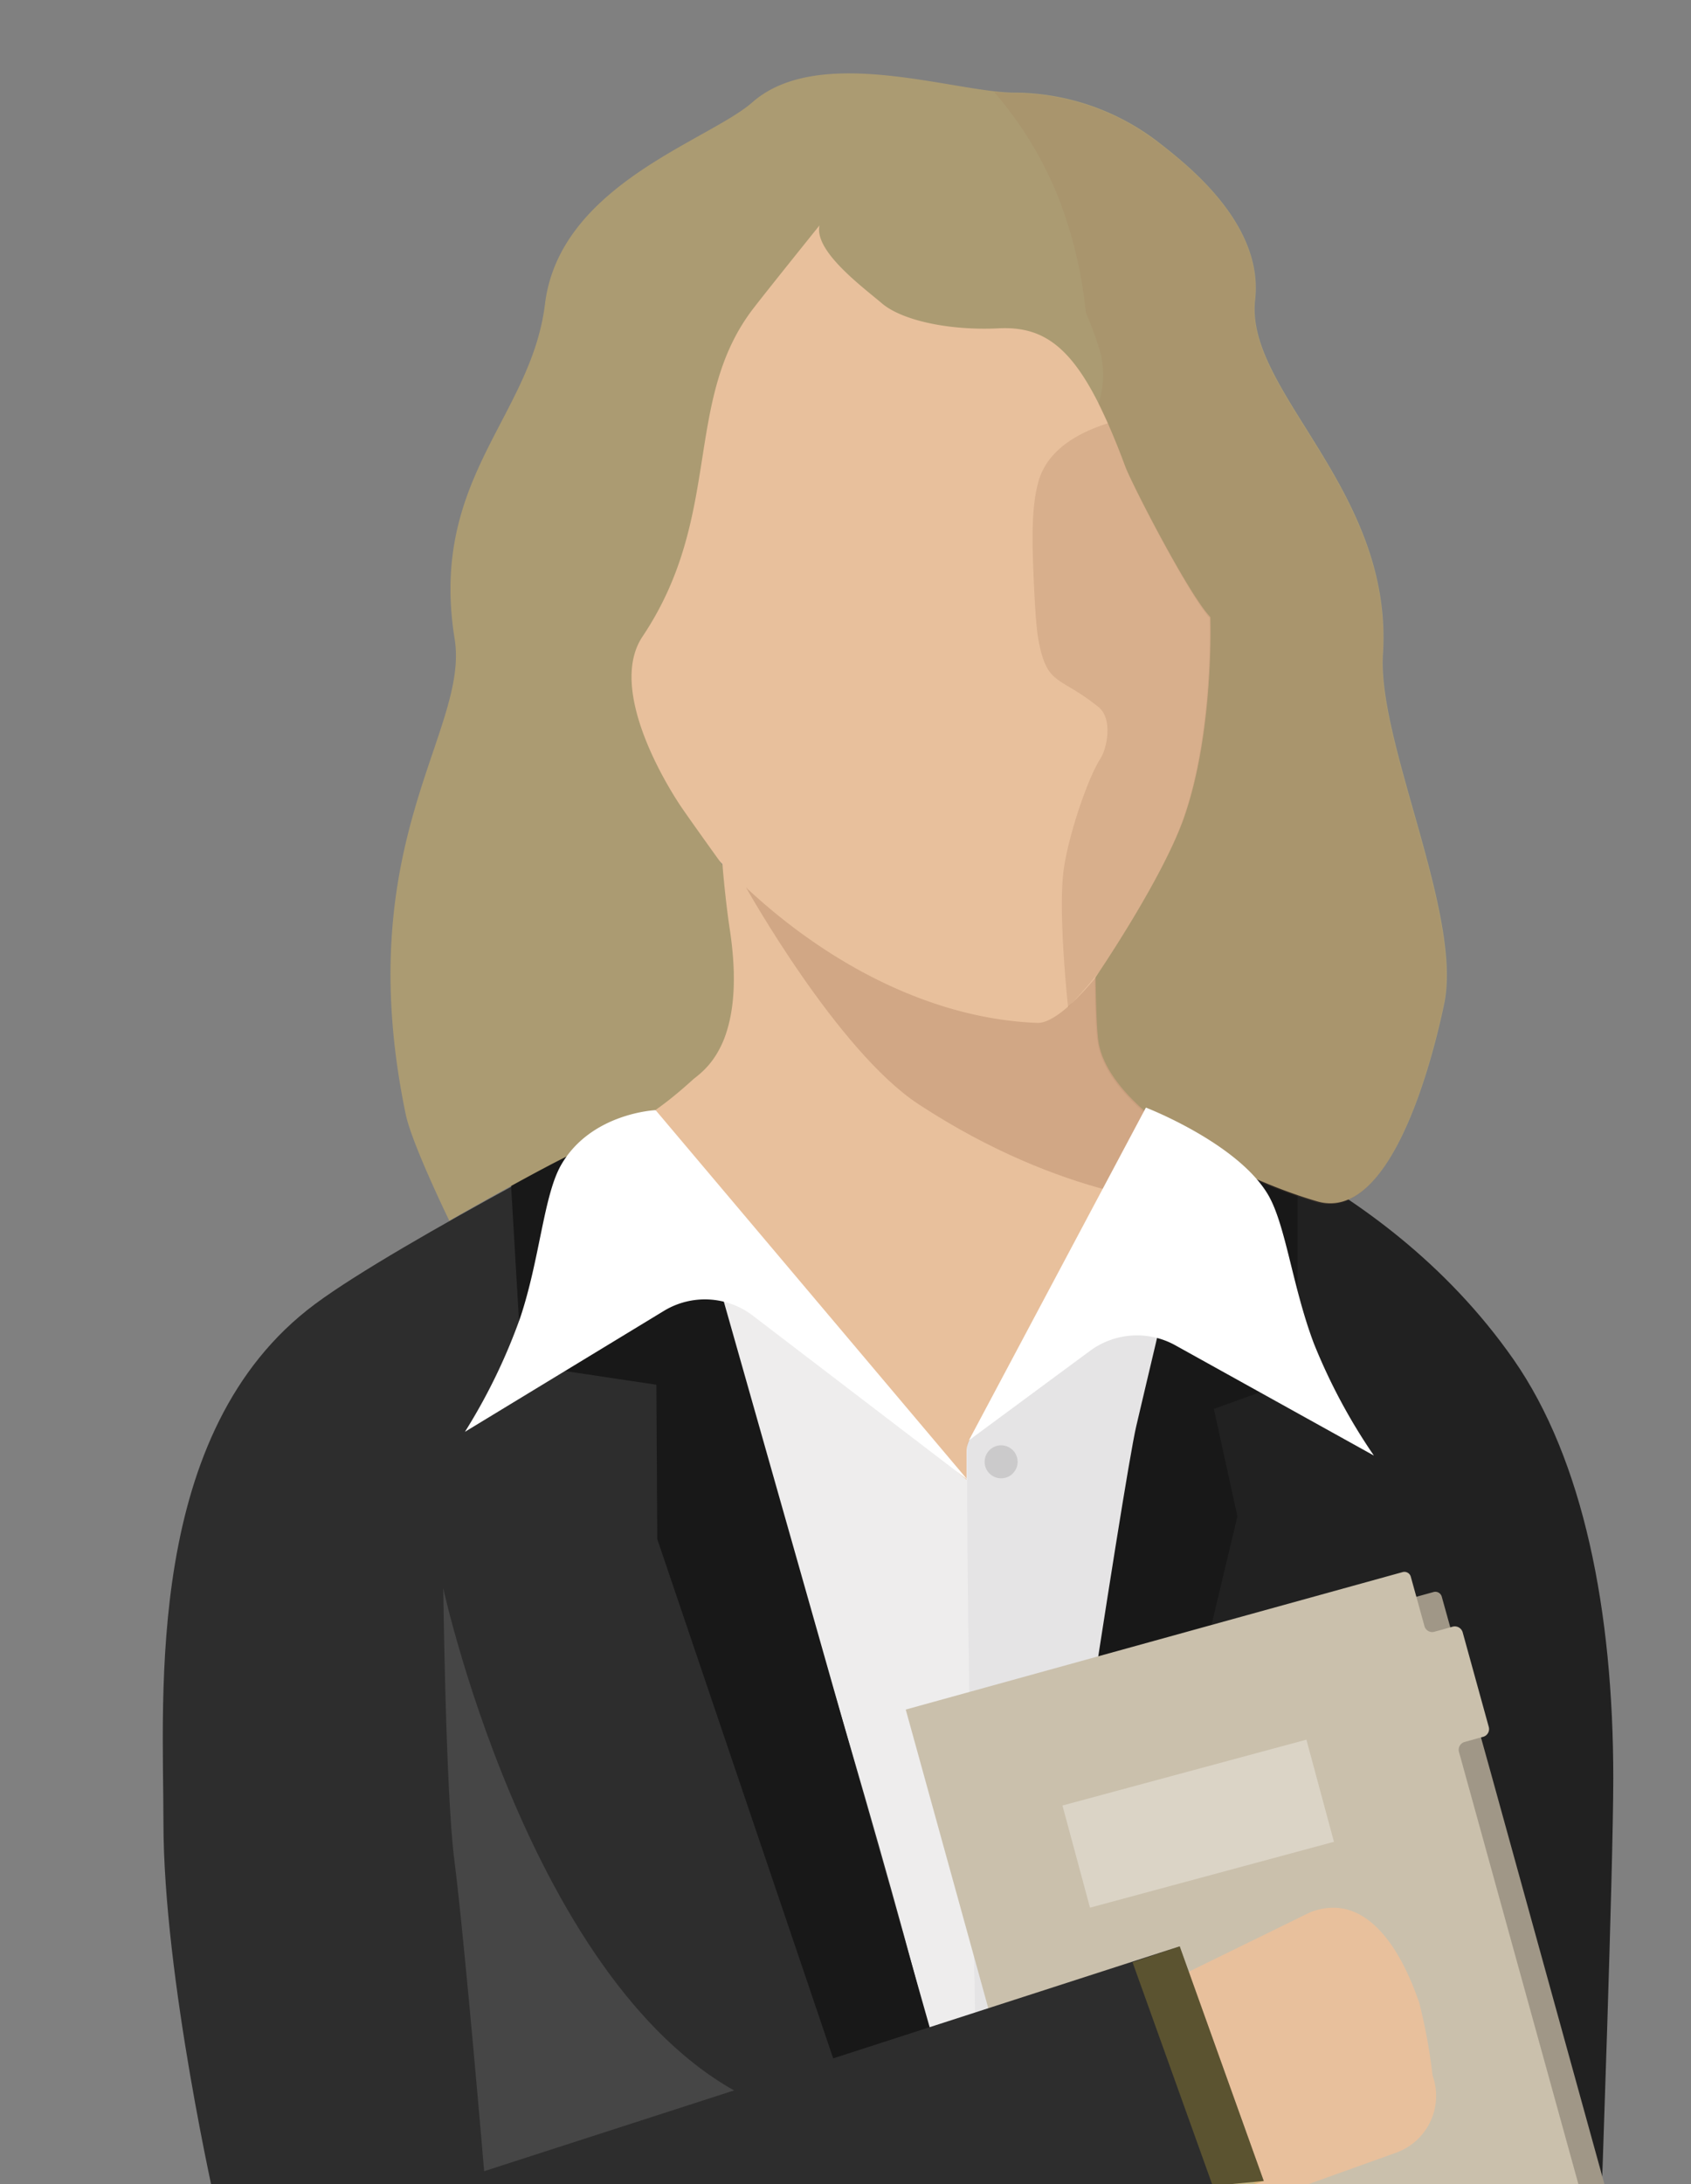
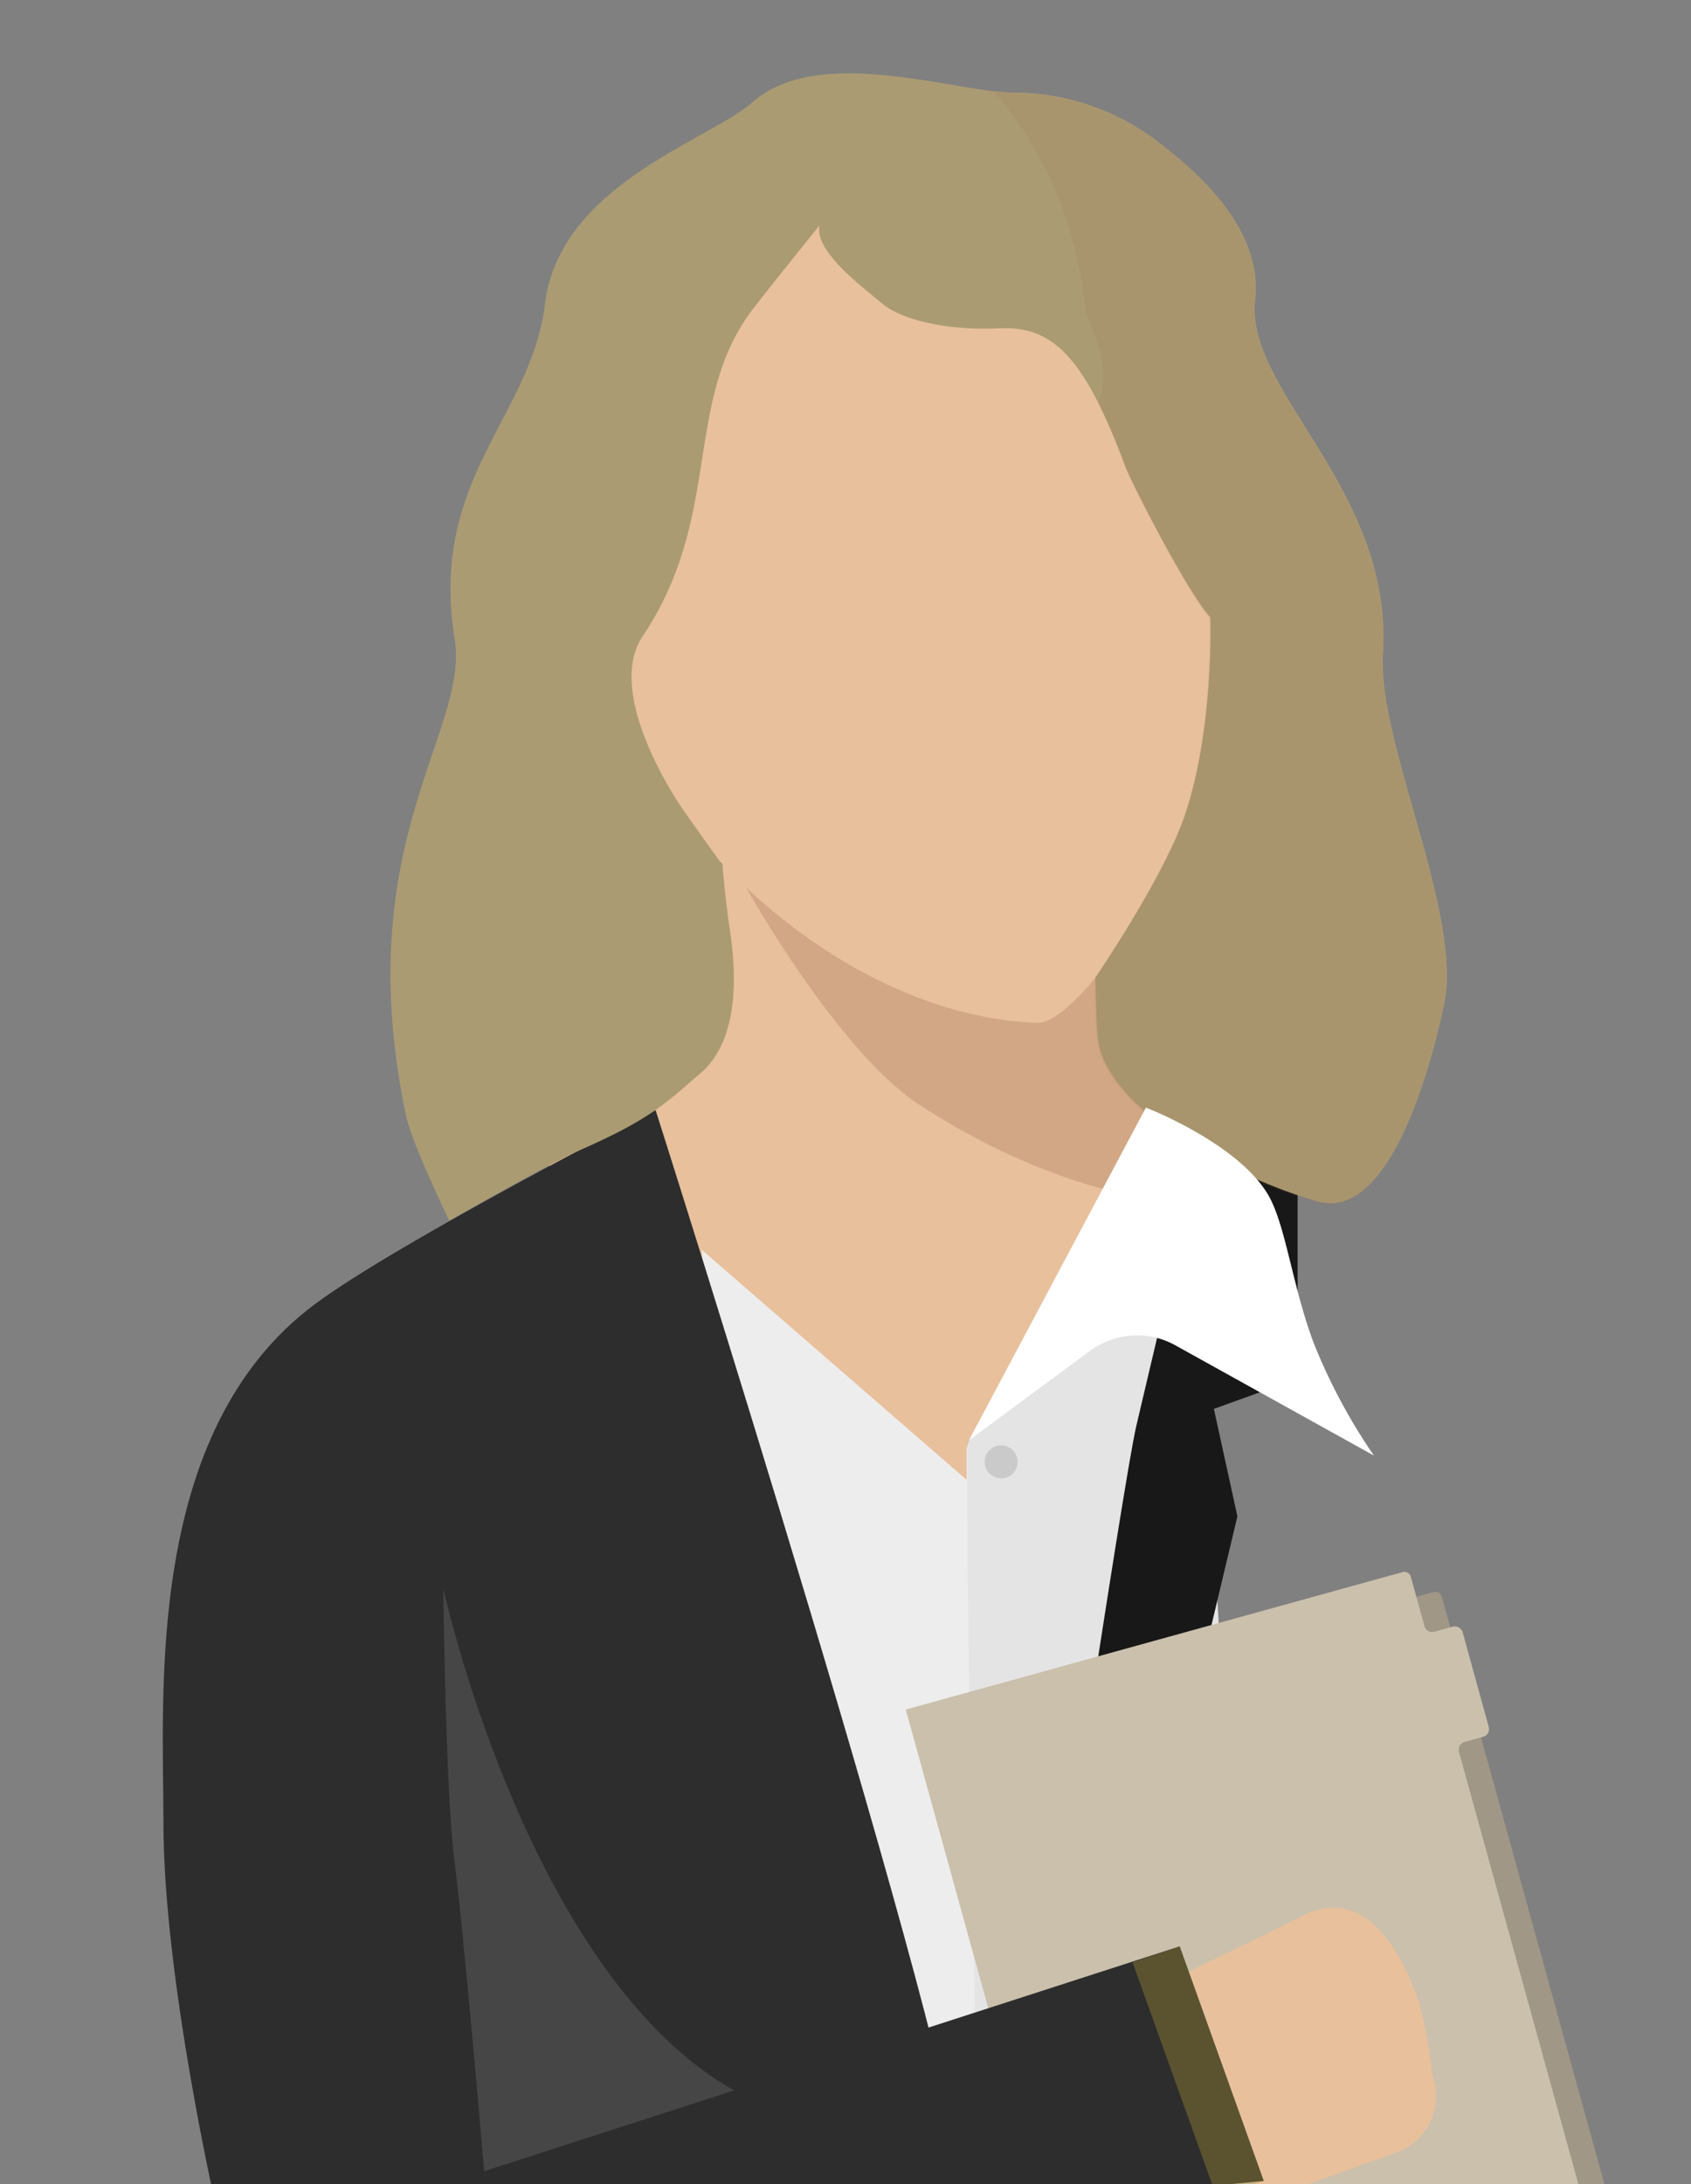
<svg xmlns="http://www.w3.org/2000/svg" viewBox="0 0 173.2 223.58">
  <rect x="0" y="0" width="173.2" height="223.58" fill="#808080" stroke="none" />
  <defs>
    <style>.cls-1{fill:none;}.cls-2{isolation:isolate;}.cls-3{clip-path:url(#clip-path);}.cls-4{fill:#e8c09c;}.cls-5{fill:#eeeded;}.cls-6{fill:#2b3946;opacity:0.05;}.cls-11,.cls-13,.cls-16,.cls-19,.cls-21,.cls-6,.cls-7{mix-blend-mode:multiply;}.cls-11,.cls-14,.cls-7{fill:#996c4d;}.cls-7{opacity:0.3;}.cls-8{fill:#2d2d2d;}.cls-9{fill:#212121;}.cls-10{fill:#181818;}.cls-11,.cls-21{opacity:0.2;}.cls-12{fill:#ab9b72;}.cls-13{opacity:0.14;}.cls-15,.cls-20{fill:#fff;}.cls-16,.cls-21{fill:#666868;}.cls-16{opacity:0.43;}.cls-17{fill:#a09787;}.cls-18{fill:#cac0ac;}.cls-19{fill:#b49d37;opacity:0.34;}.cls-20{opacity:0.32;}</style>
    <clipPath id="clip-path">
      <rect class="cls-1" x="2.97" y="-0.01" width="167.25" height="223.59" />
    </clipPath>
  </defs>
  <title>8 protector</title>
  <g class="cls-2">
    <g id="Layer_1" data-name="Layer 1">
      <g class="cls-3">
        <path class="cls-4" d="M74,87.58s14.06,2.3,38.13,11.65c0,0,3.54,9,5.22,14.15.56,1.7,2.69,3.92,3.15,6.4l4.93,19.83L120.39,143c-9.59,6.41-20.39,15.15-31.33,11.46l-10.89-10.4L54.74,117.61s13.16-4.61,18.41-9.7c3.27-3.16.83-14.65.83-14.65" />
        <path class="cls-5" d="M77.39,227.88l50.76-3.28-5.4-94.79L100.4,146.33A2.56,2.56,0,0,0,99,148.58v2.9L71.88,127.94Z" />
        <path class="cls-6" d="M100.12,226.41l28-1.81-5.4-94.79L99.36,147.1c0,.34-.31.46-.31.8C99.07,175.45,99.93,198.87,100.12,226.41Z" />
        <path class="cls-7" d="M76.41,90.84s9.36,16.75,17.68,22.2c15,9.84,27.28,10.17,27.28,10.17l-2.16-3.43L115,97.41" />
        <path class="cls-8" d="M67.15,113.64s-26.35,13.5-34.88,19.85c-17.51,13-15.53,39.92-15.53,53.06,0,15.94,5.45,39.65,5.45,39.65l76.43-1.45C98.62,212.51,67.15,113.64,67.15,113.64Z" />
-         <path class="cls-9" d="M118.4,113.38l2.64,9.16c.29,22.65-13.83,87.37-15.3,103.57l58.25.09s1.25-34.91,1.25-44.19c0-17.1-3.06-32.59-10.22-42.85C141.15,119.3,118.4,113.38,118.4,113.38Z" />
        <path class="cls-10" d="M109.93,225.71l16.81-70.49-2.41-11,8.58-3.09V121.68l-15.54-8.3s2.49,7.12,2.76,9.61c.63,5.79-.6,9.48-3.75,23-1.31,5.62-9.76,61.63-12.23,80.1C103.44,231.43,109.93,225.71,109.93,225.71Z" />
-         <polygon class="cls-10" points="73.18 129.87 64.87 113.04 52.18 118.51 53.42 139.68 67.23 141.75 67.32 157.55 90.1 224.75 100.11 224.75 73.18 129.87" />
        <path class="cls-4" d="M106.25,104.71C87.46,104,68.83,87.49,61.84,70a57.71,57.71,0,0,1-2.36-31.32c2.79-12.81,13-15.28,25.43-17.34l.39-4.06c19.8-3.28,34.26,2.76,36.19,22a112.31,112.31,0,0,0,1.6,11.24c.65,3.22,2.39,14.49,2.48,16.05C126.43,81.61,111.17,104.9,106.25,104.71Z" />
-         <path class="cls-11" d="M106.38,49.24c-.71,2.47-.7,5.66-.49,10.33.11,2.47.26,4.73.45,5.81.9,4.93,2.07,3.69,6.18,7,1.46,1.18.9,4.18.18,5.29-1.28,2-3.2,7.64-3.73,11.2-.65,4.37.43,14.24.43,14.24a62.78,62.78,0,0,0,16.21-31.69s0-9.83-2-17.38l-1.7-12S108.46,42,106.38,49.24Z" />
        <path class="cls-12" d="M115.27,47.78c-4.27-11.48-7.54-14.44-13-14.17-5.08.25-9.89-.82-11.92-2.54s-7-5.38-6.41-8c0,0-5.3,6.58-6.8,8.53C69.9,41.05,74.1,52.78,65.81,65.16c-3.75,5.61,3,16,3.87,17.3S74,88.55,74,88.55s.28,3.51.75,6.6c1.84,12.11-3,14.61-3.84,15.42-3.54,3.19-5.85,4.66-11.49,7.16-3.59,1.59-13.4,7.23-13.4,7.23s-3.82-7.83-4.46-10.87c-5.81-27.91,6.57-39.21,5-48.72C43.94,49,54.39,42.75,55.82,31.12c1.49-12.21,16.74-16.7,21.23-20.64,6.92-6.08,21-.92,27-1a24.35,24.35,0,0,1,14.51,5c2.54,2,10.89,8.2,10,16.18-1.09,9.41,14.17,19.4,13.09,36.28-.58,9,8.18,26.66,6.27,35.82-.81,3.91-5.05,22.52-13,20.22-9.13-2.65-21.69-9.69-22.45-16.65-.21-1.84-.26-6.29-.26-6.29s6.67-9.75,9-16.16c3.18-8.89,2.76-20.71,2.76-20.71C121.73,60.82,116,49.66,115.27,47.78Z" />
        <g class="cls-13">
          <path class="cls-14" d="M141.6,67c1.08-16.88-14.18-26.87-13.09-36.28.91-8-7.44-14.23-10-16.18a24.35,24.35,0,0,0-14.51-5,17.57,17.57,0,0,1-2.18-.13,38.24,38.24,0,0,1,6.58,10.79A44.8,44.8,0,0,1,111.22,32a37.7,37.7,0,0,1,1.38,3.72,9.14,9.14,0,0,1-.1,5.6,63.32,63.32,0,0,1,2.77,6.51c.7,1.88,6.46,13,8.62,15.44,0,0,.42,11.82-2.76,20.71-2.29,6.41-9,16.16-9,16.16s0,4.45.26,6.29c.76,7,13.32,14,22.45,16.65,7.94,2.3,12.18-16.31,13-20.22C149.78,93.65,141,76,141.6,67Z" />
        </g>
-         <path class="cls-15" d="M67.15,113.64s-6.59.28-9.66,5.58c-1.8,3.1-2.18,9.59-4.2,15.65a59.38,59.38,0,0,1-5.67,11.7L68,134.19a8.08,8.08,0,0,1,9.1.48l22,16.81Z" />
        <path class="cls-15" d="M117.37,113.38s9.08,3.5,12.36,8.67c1.93,3,2.58,9.49,4.84,15.47A59.33,59.33,0,0,0,140.72,149L120.36,137.7a8.1,8.1,0,0,0-8.7.57l-12.42,9.17Z" />
        <path class="cls-16" d="M142.42,190.2c.31-8.47-1.85-23-1.85-23s4.87,50.63-36.1,52.79c-8.46.44-17.85-1.61-24.87-4-24.41-8.49-34.2-53.41-34.2-53.41s.25,20.83,1.12,27.71c1.1,8.59,3.11,32.46,3.11,32.46L105.36,224l35.36.07S141.79,207.4,142.42,190.2Z" />
        <path class="cls-17" d="M147.67,163.44a.68.68,0,0,0-.84-.47L96,177l18.13,65.57L165,228.53a.67.67,0,0,0,.47-.83l-12.8-46.32Z" />
        <path class="cls-18" d="M150,178.32l1.91-.53a.82.82,0,0,0,.58-1l-2.68-9.71a.84.84,0,0,0-1-.57l-1.91.53a.82.82,0,0,1-1-.58l-1.4-5.06a.68.68,0,0,0-.84-.47L92.77,175l18.13,65.56,50.87-14.06a.68.68,0,0,0,.47-.84l-12.8-46.31A.83.83,0,0,1,150,178.32Z" />
        <path class="cls-4" d="M143,220.36l-13.8,4.95-8.61-22.9,13.59-6.65c7.23-2.81,10.61,7.71,11.17,9.2a56,56,0,0,1,1.38,7.5A6.18,6.18,0,0,1,143,220.36Z" />
        <polygon class="cls-8" points="129.44 223.26 54.74 230.29 45.52 223.57 120.83 199.24 129.44 223.26" />
        <polygon class="cls-19" points="129.44 223.26 124.65 224.98 116 200.87 120.83 199.24 129.44 223.26" />
-         <rect class="cls-20" x="109.78" y="181.27" width="25.88" height="10.83" transform="translate(-44.39 38.41) rotate(-15.1)" />
      </g>
      <circle class="cls-21" cx="102.54" cy="149.64" r="1.69" />
    </g>
  </g>
</svg>